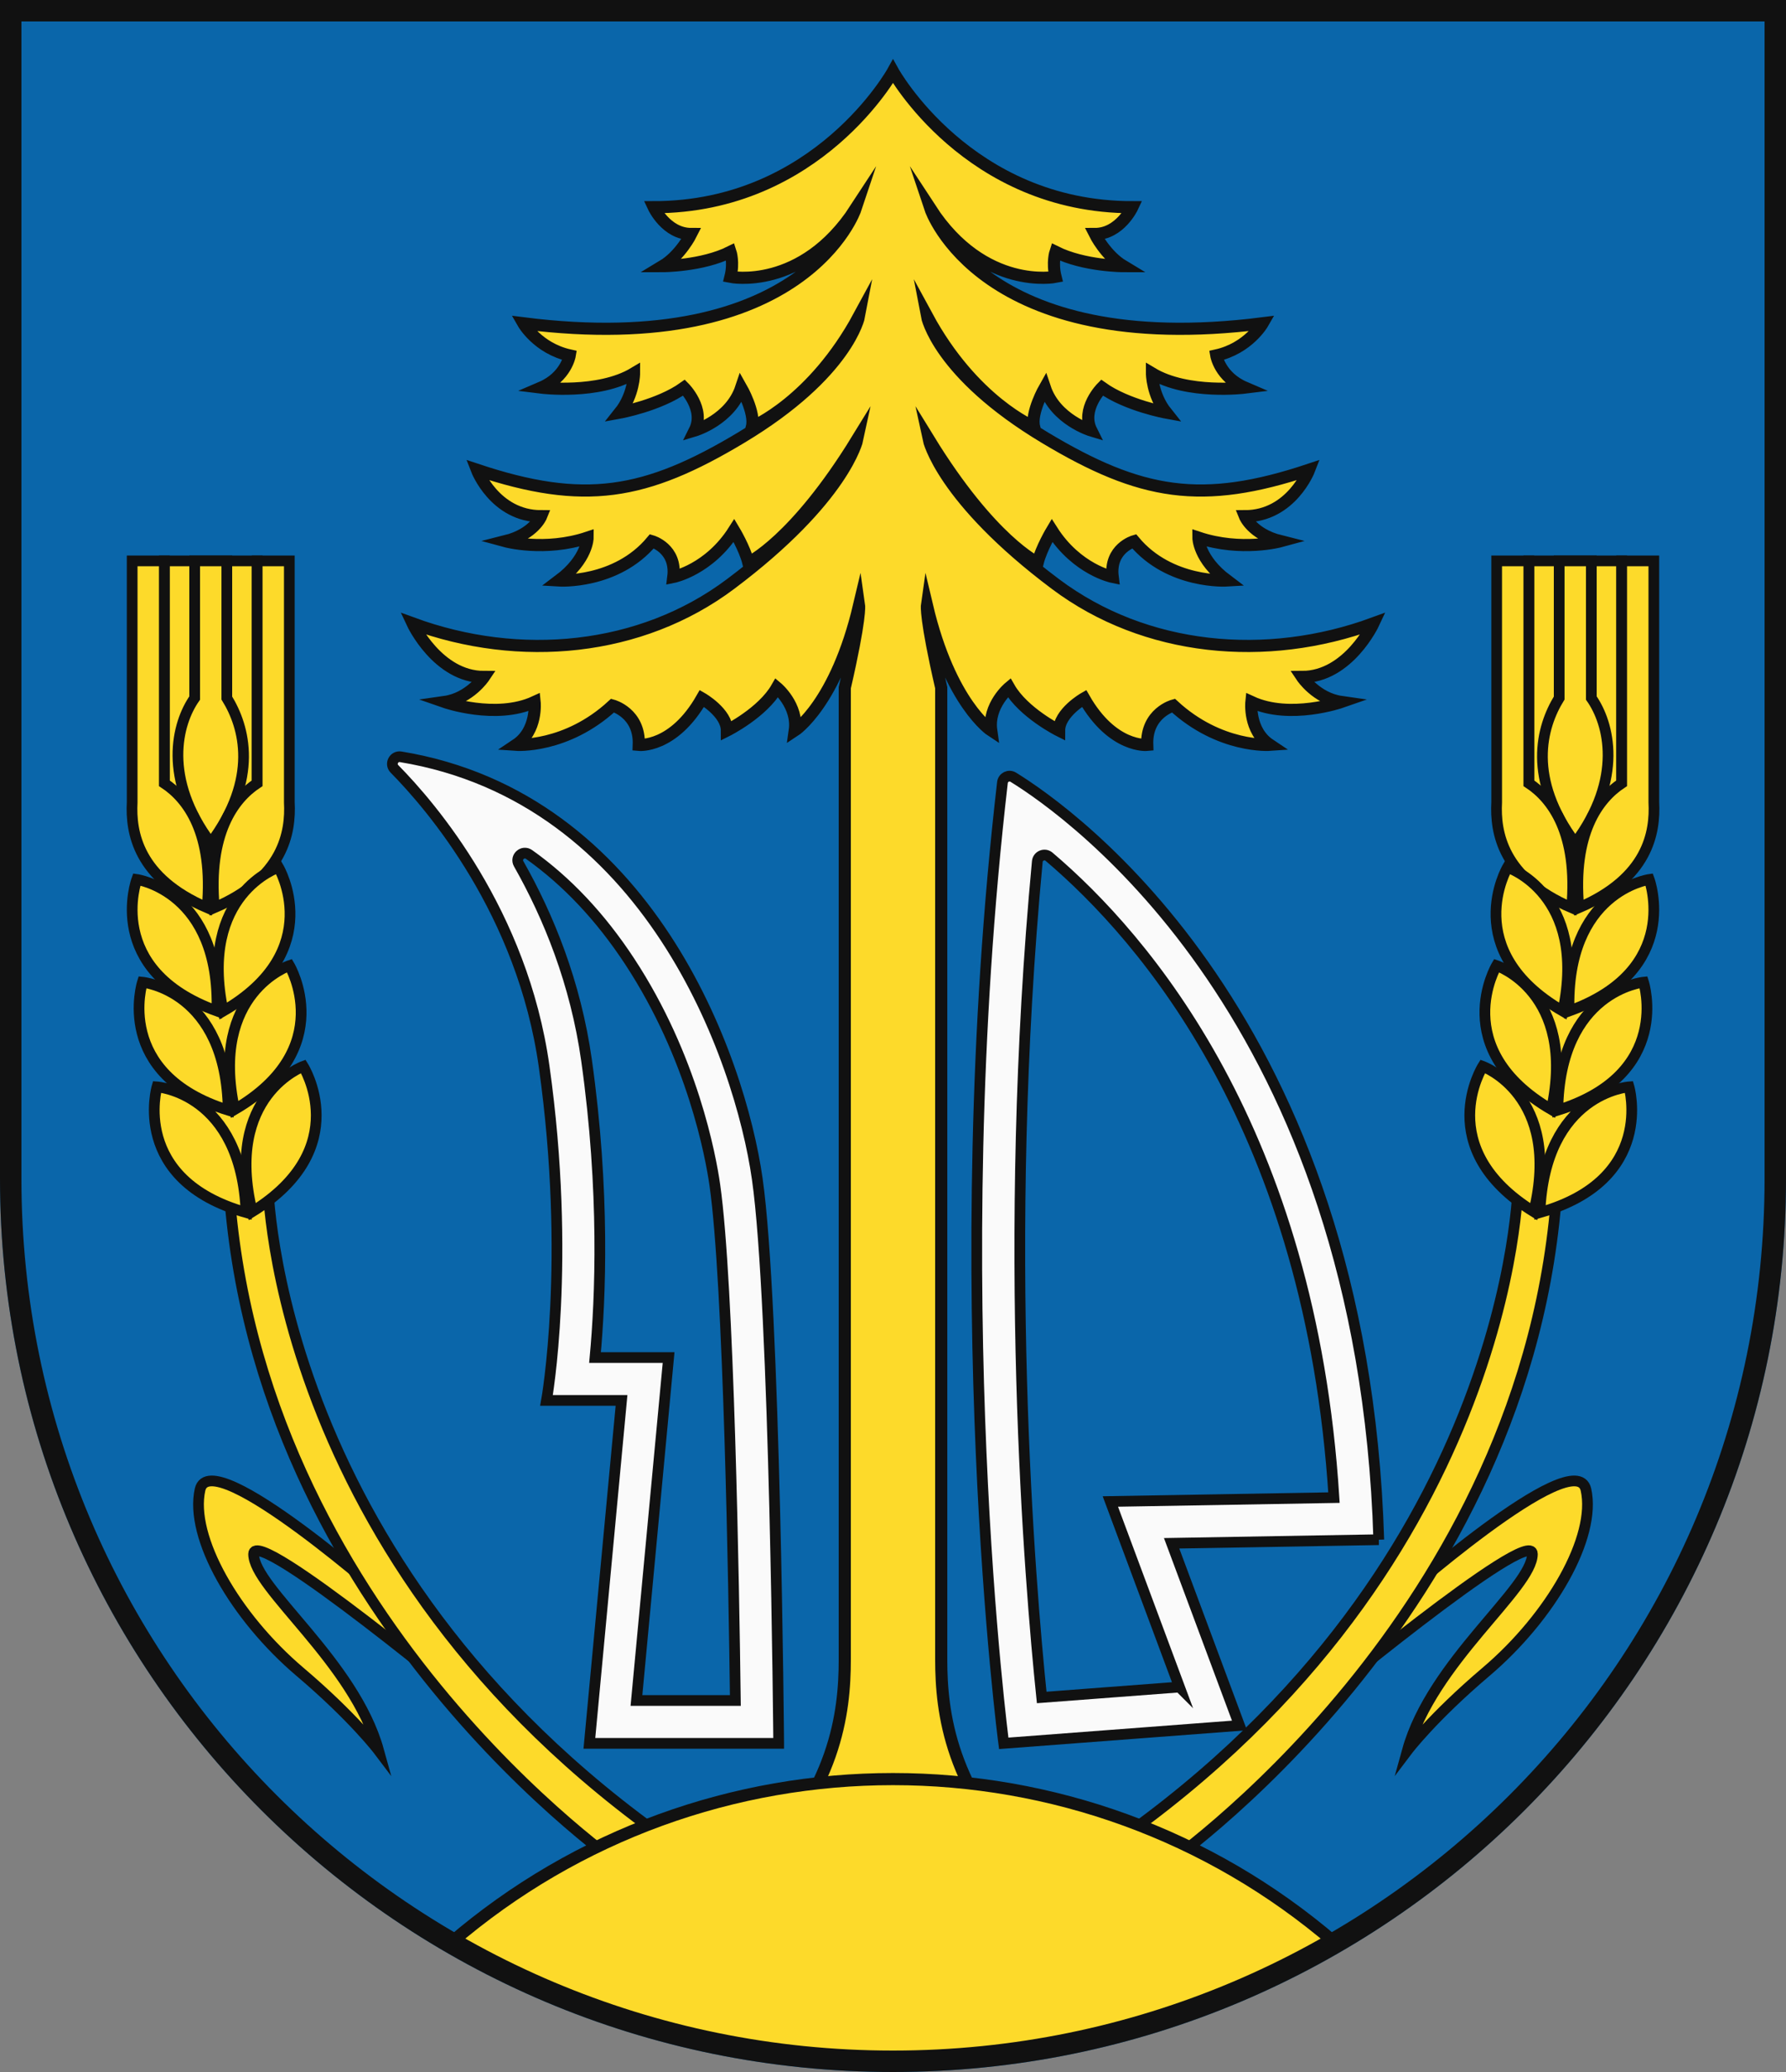
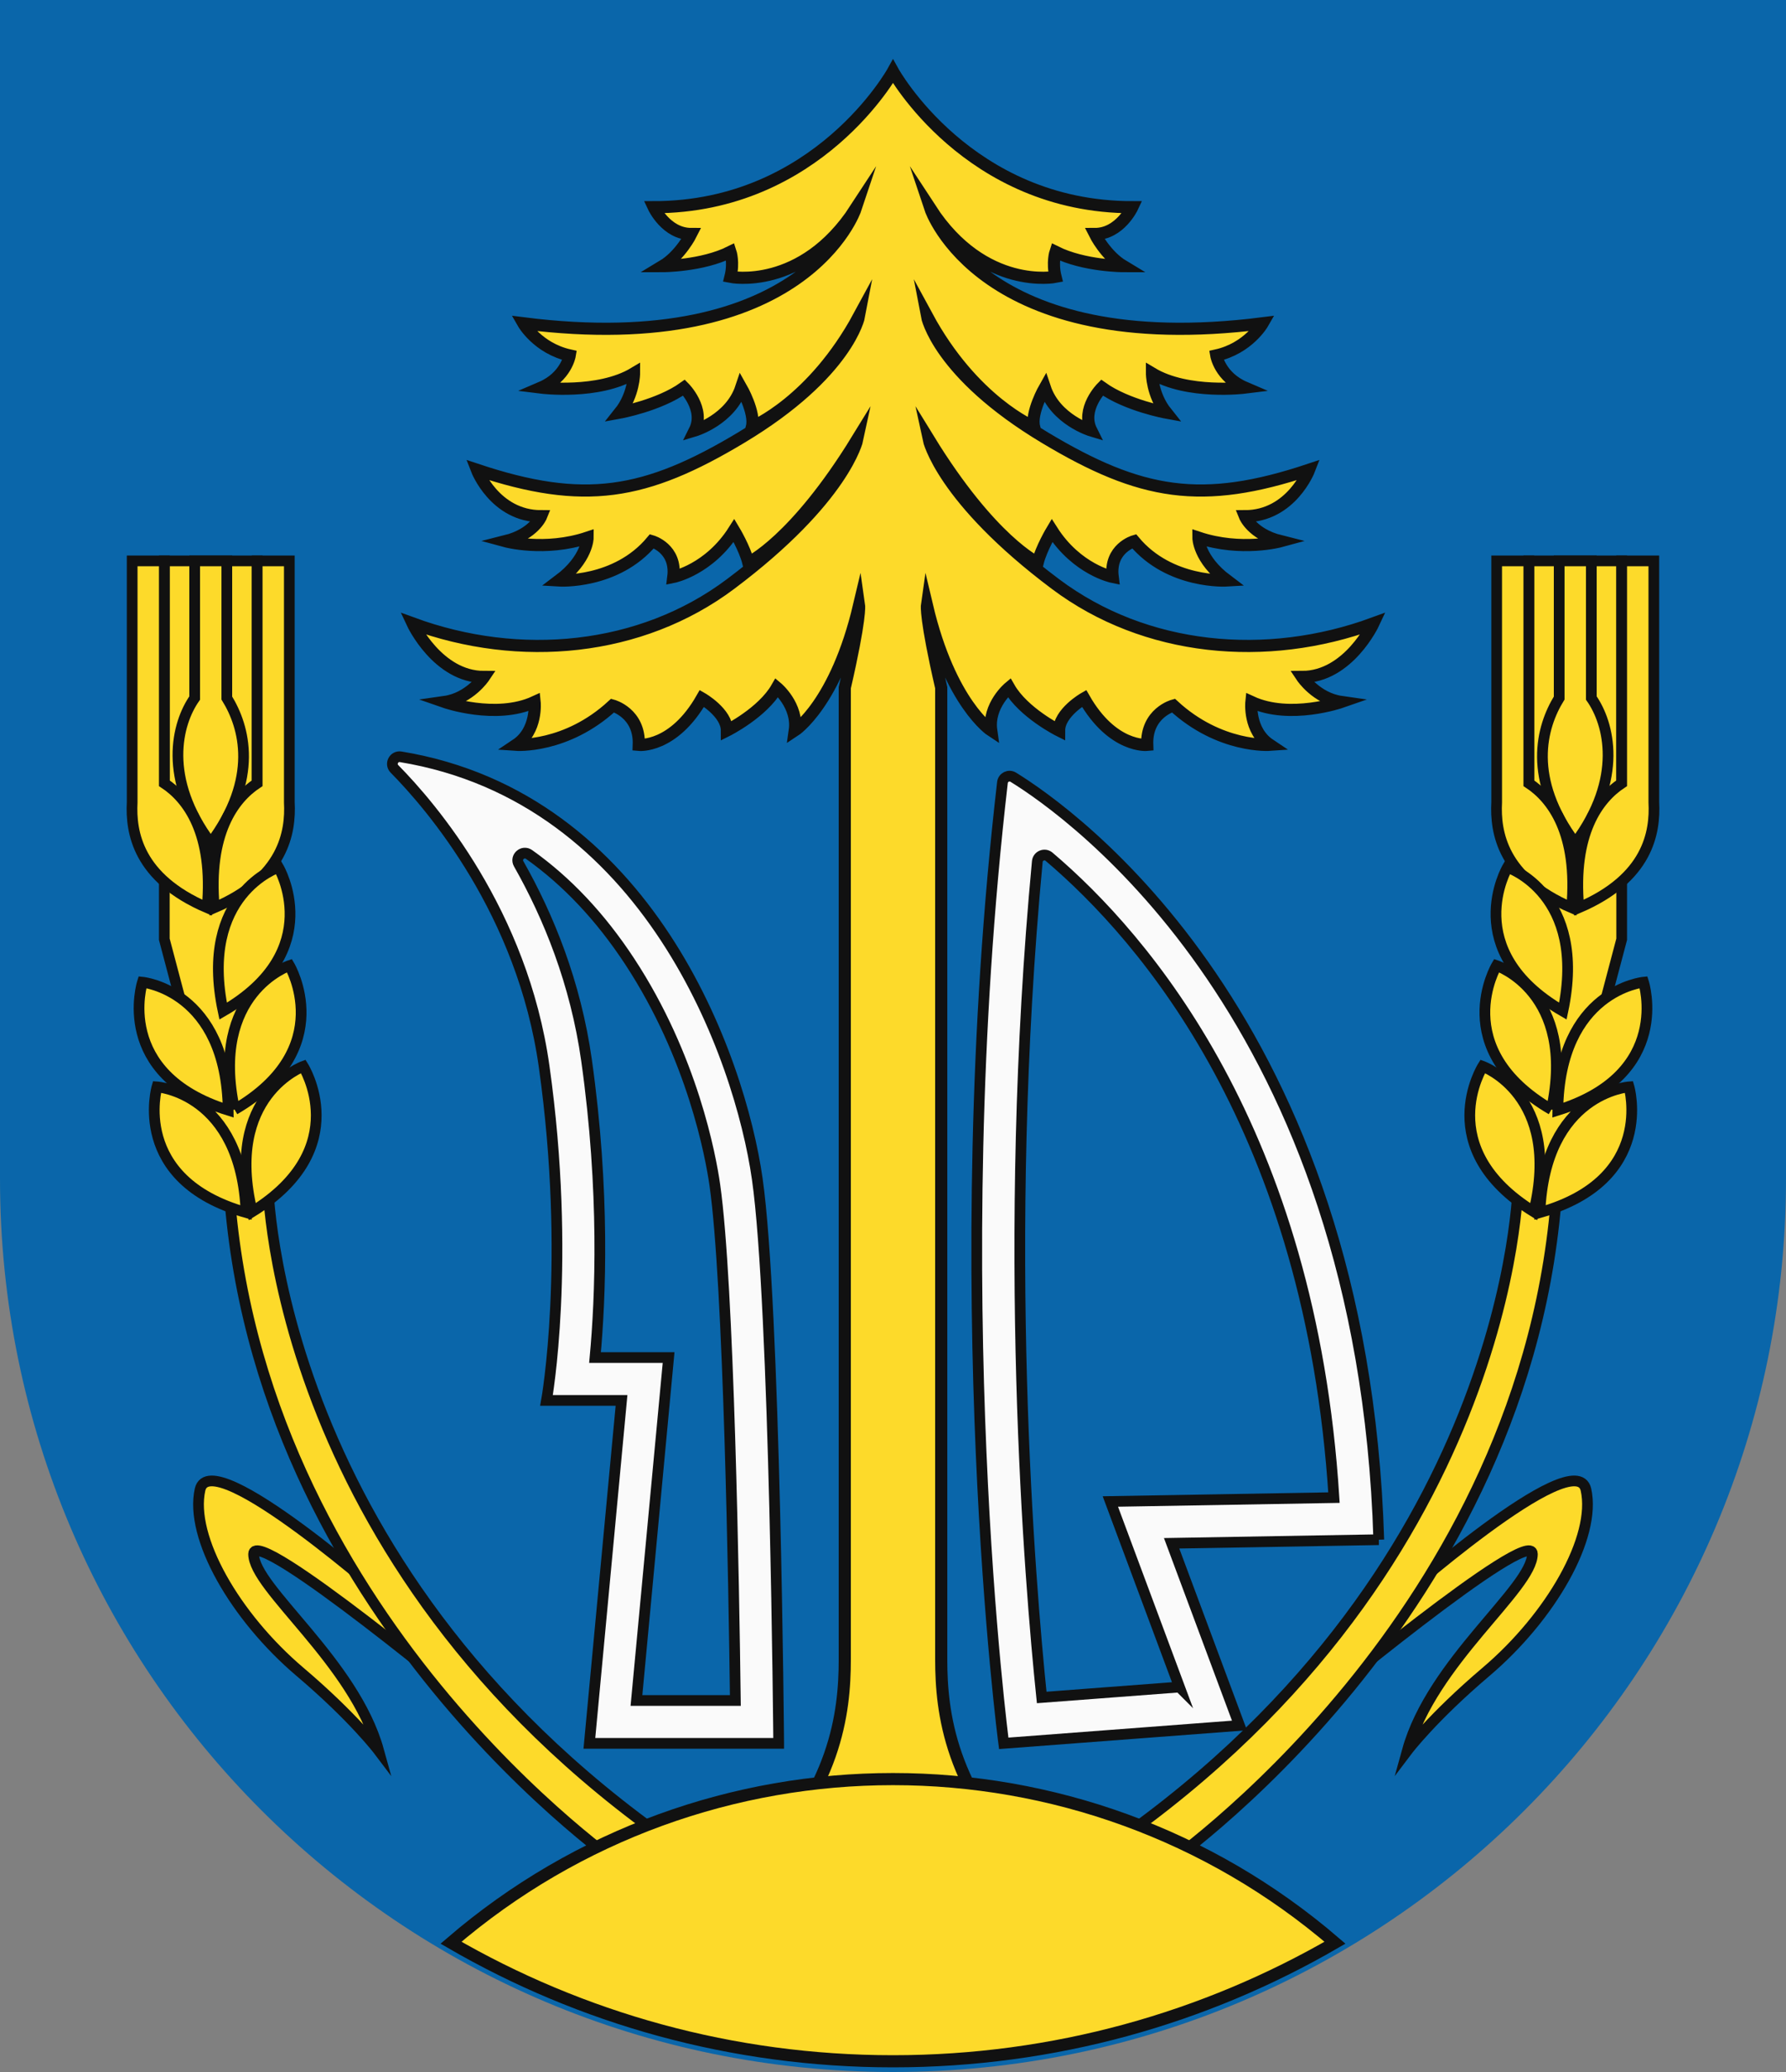
<svg xmlns="http://www.w3.org/2000/svg" xmlns:xlink="http://www.w3.org/1999/xlink" width="500" height="580" viewBox="0 0 500 580">
  <rect x="0" y="0" width="500" height="580" fill="#808080" stroke="none" />
  <title>Coat of Arms of Nová Bystrica</title>
  <path id="field" d="M500,330V0H0V330C0,468.071,111.929,580,250,580S500,468.071,500,330Z" fill="#0a66aa" />
  <g id="coa" stroke="#111" stroke-width="3" stroke-miterlimit="10">
    <path d="m218,488s-1-123-6-158c-4.86-34-30.48-106.71-99.8-118.15-1.92-.32-3.13,1.99-1.77,3.38,10.38,10.52,35.84,40.18,41.9,83.28,7.67,54.5.67,93.5.67,93.5h21l-9,96h53Zm-51.42-108c1.54-16.55,2.8-46.4-2.37-83.17-3.06-21.72-10.63-40.26-19-55.03-1.06-1.87,1.16-3.85,2.91-2.61,10.57,7.5,19.97,17.47,28.12,29.87,17.7,26.93,22.75,54.76,23.88,62.64,3.92,27.44,5.34,112.55,5.75,144.3h-27.69l9-96h-20.59Z" fill="#fafafa" />
    <path d="m386,431c-4.51-146.2-86.4-203.62-102.33-213.44-1.24-.77-2.86.02-3.03,1.48-16.4,141.78.36,268.96.36,268.96l66-5-19-51,58-1Zm-55.81,41.24l-38.56,2.92c-3.31-31.93-11.27-127.52-1.23-234,.15-1.61,2.06-2.39,3.29-1.34,26.8,22.75,73.28,76.54,79.76,179.4l-62.6,1.08,19.35,51.95Z" fill="#fafafa" />
    <path d="m289.5,524.5c-23.5-23.5-26-45-26-60s0-272,0-272c-4.5-19.5-4-23-4-23,6.5,27.5,18,35,18,35-1-7,5-12,5-12,4,7,14,12,14,12,0-5,7-9,7-9,8,14,17.67,13.02,17.67,13.02-.33-8.98,7.33-11.02,7.33-11.02,13,12,27,11,27,11-6-4-5.17-12-5.17-12,10.83,5,25.17,0,25.17,0-7-1-11-7-11-7,13,0,20-15,20-15-30,11-63.88,7.84-89-11-32-24-35.5-40.5-35.5-40.5,17.5,28.5,30.5,34.5,30.5,34.5,1-4,4-9,4-9,7,11,17,13,17,13-1-8,6-10,6-10,10,12,26,11,26,11-8-6-8-12-8-12,12,4,23,1,23,1-8-2-10-7-10-7,13,0,18-13,18-13-30,10-47.09,7.15-74-9-30-18-33-34-33-34,13,24,30,31,30,31-1-4,3-11,3-11,3,9,13,12,13,12-3-6,3-12,3-12,7,5,18,7,18,7-4-5-4-11-4-11,10,6,26,4,26,4-7-3-8-9-8-9,9-2,13-9,13-9-79,10-93-32-93-32,15,23,35,19,35,19-1-4,0-7,0-7,8,4,19,4,19,4-5-3-8-9-8-9,7,0,10.5-7.5,10.5-7.5-46,0-67-38-67-38,0,0-21,38-67,38,0,0,3.5,7.5,10.5,7.5,0,0-3,6-8,9,0,0,11,0,19-4,0,0,1,3,0,7,0,0,20,4,35-19,0,0-14,42-93,32,0,0,4,7,13,9,0,0-1,6-8,9,0,0,16,2,26-4,0,0,0,6-4,11,0,0,11-2,18-7,0,0,6,6,3,12,0,0,10-3,13-12,0,0,4,7,3,11,0,0,17-7,30-31,0,0-3,16-33,34-26.91,16.15-44,19-74,9,0,0,5,13,18,13,0,0-2,5-10,7,0,0,11,3,23-1,0,0,0,6-8,12,0,0,16,1,26-11,0,0,7,2,6,10,0,0,10-2,17-13,0,0,3,5,4,9,0,0,13-6,30.5-34.5,0,0-3.5,16.5-35.5,40.5-25.12,18.84-59,22-89,11,0,0,7,15,20,15,0,0-4,6-11,7,0,0,14.33,5,25.17,0,0,0,.83,8-5.17,12,0,0,14,1,27-11,0,0,7.67,2.04,7.33,11.02,0,0,9.67.98,17.67-13.02,0,0,7,4,7,9,0,0,10-5,14-12,0,0,6,5,5,12,0,0,11.5-7.5,18-35,0,0,.5,3.5-4,23v272c0,15-2.5,36.5-26,60h79Z" fill="#fdda2a" stroke-width="3.4" />
    <g id="grain" fill="#fdda2a" stroke="#111">
      <path d="m106,490s-7-9.27-22-22c-18.2-15.45-30.96-37.67-28-51s54,32,54,32l24,30s-63-52.44-63-44c0,9.56,28.11,30.11,35,55Z" />
      <path d="m75,331l-3-68.08v-105.92h-26v105.92l18,68.08c7.22,121.33,111,192,111,192l19-3c-118.06-78.67-119-189-119-189Z" />
      <path d="m63.5,195.4v-38.4h-9v38.4c-5,7.1-9,22.57,4.5,40.6,13.5-18.04,9.5-32.5,4.5-40.6Z" />
      <path d="m46,219.25v-62.25h-9v67.59c-.44,8.44,1.62,21.21,21,29.51,1.87-20.88-5.47-30.54-12-34.85Z" />
      <path d="m81,224.59v-67.59h-9v62.25c-6.53,4.31-13.87,13.97-12,34.85,19.38-8.3,21.44-21.08,21-29.51Z" />
      <path d="m70.61,339.19c-7.95-32.62,14.29-40.69,14.29-40.69,0,0,14.44,22.9-14.29,40.69Z" />
      <path d="m68.89,339.42c-1.34-33.55-24.94-35.18-24.94-35.18,0,0-7.58,25.99,24.94,35.18Z" />
-       <path d="m65.67,310.59c-7.09-32.82,15.36-40.3,15.36-40.3,0,0,13.83,23.28-15.36,40.3Z" />
+       <path d="m65.67,310.59c-7.09-32.82,15.36-40.3,15.36-40.3,0,0,13.83,23.28-15.36,40.3" />
      <path d="m63.88,310.77c-.45-33.57-24-35.83-24-35.83,0,0-8.27,25.78,24,35.83Z" />
      <path d="m62.47,283.04c-6.97-32.84,15.5-40.25,15.5-40.25,0,0,13.75,23.32-15.5,40.25Z" />
-       <path d="m60.73,283.01c.99-33.56-22.44-36.83-22.44-36.83,0,0-9.36,25.41,22.44,36.83Z" />
    </g>
    <use xlink:href="#grain" transform="matrix(-1 0 0 1 500 0)" />
    <path d="m250,577c45.09,0,87.35-12.09,123.74-33.19-71.02-61.07-176.46-61.07-247.48,0,36.39,21.1,78.65,33.19,123.74,33.19Z" fill="#fdda2a" stroke-width="3.4" />
  </g>
-   <path id="border" d="M497,330V3H3V330C3,466.414,113.586,577,250,577S497,466.414,497,330Z" fill="none" stroke="#111" stroke-width="6" />
</svg>